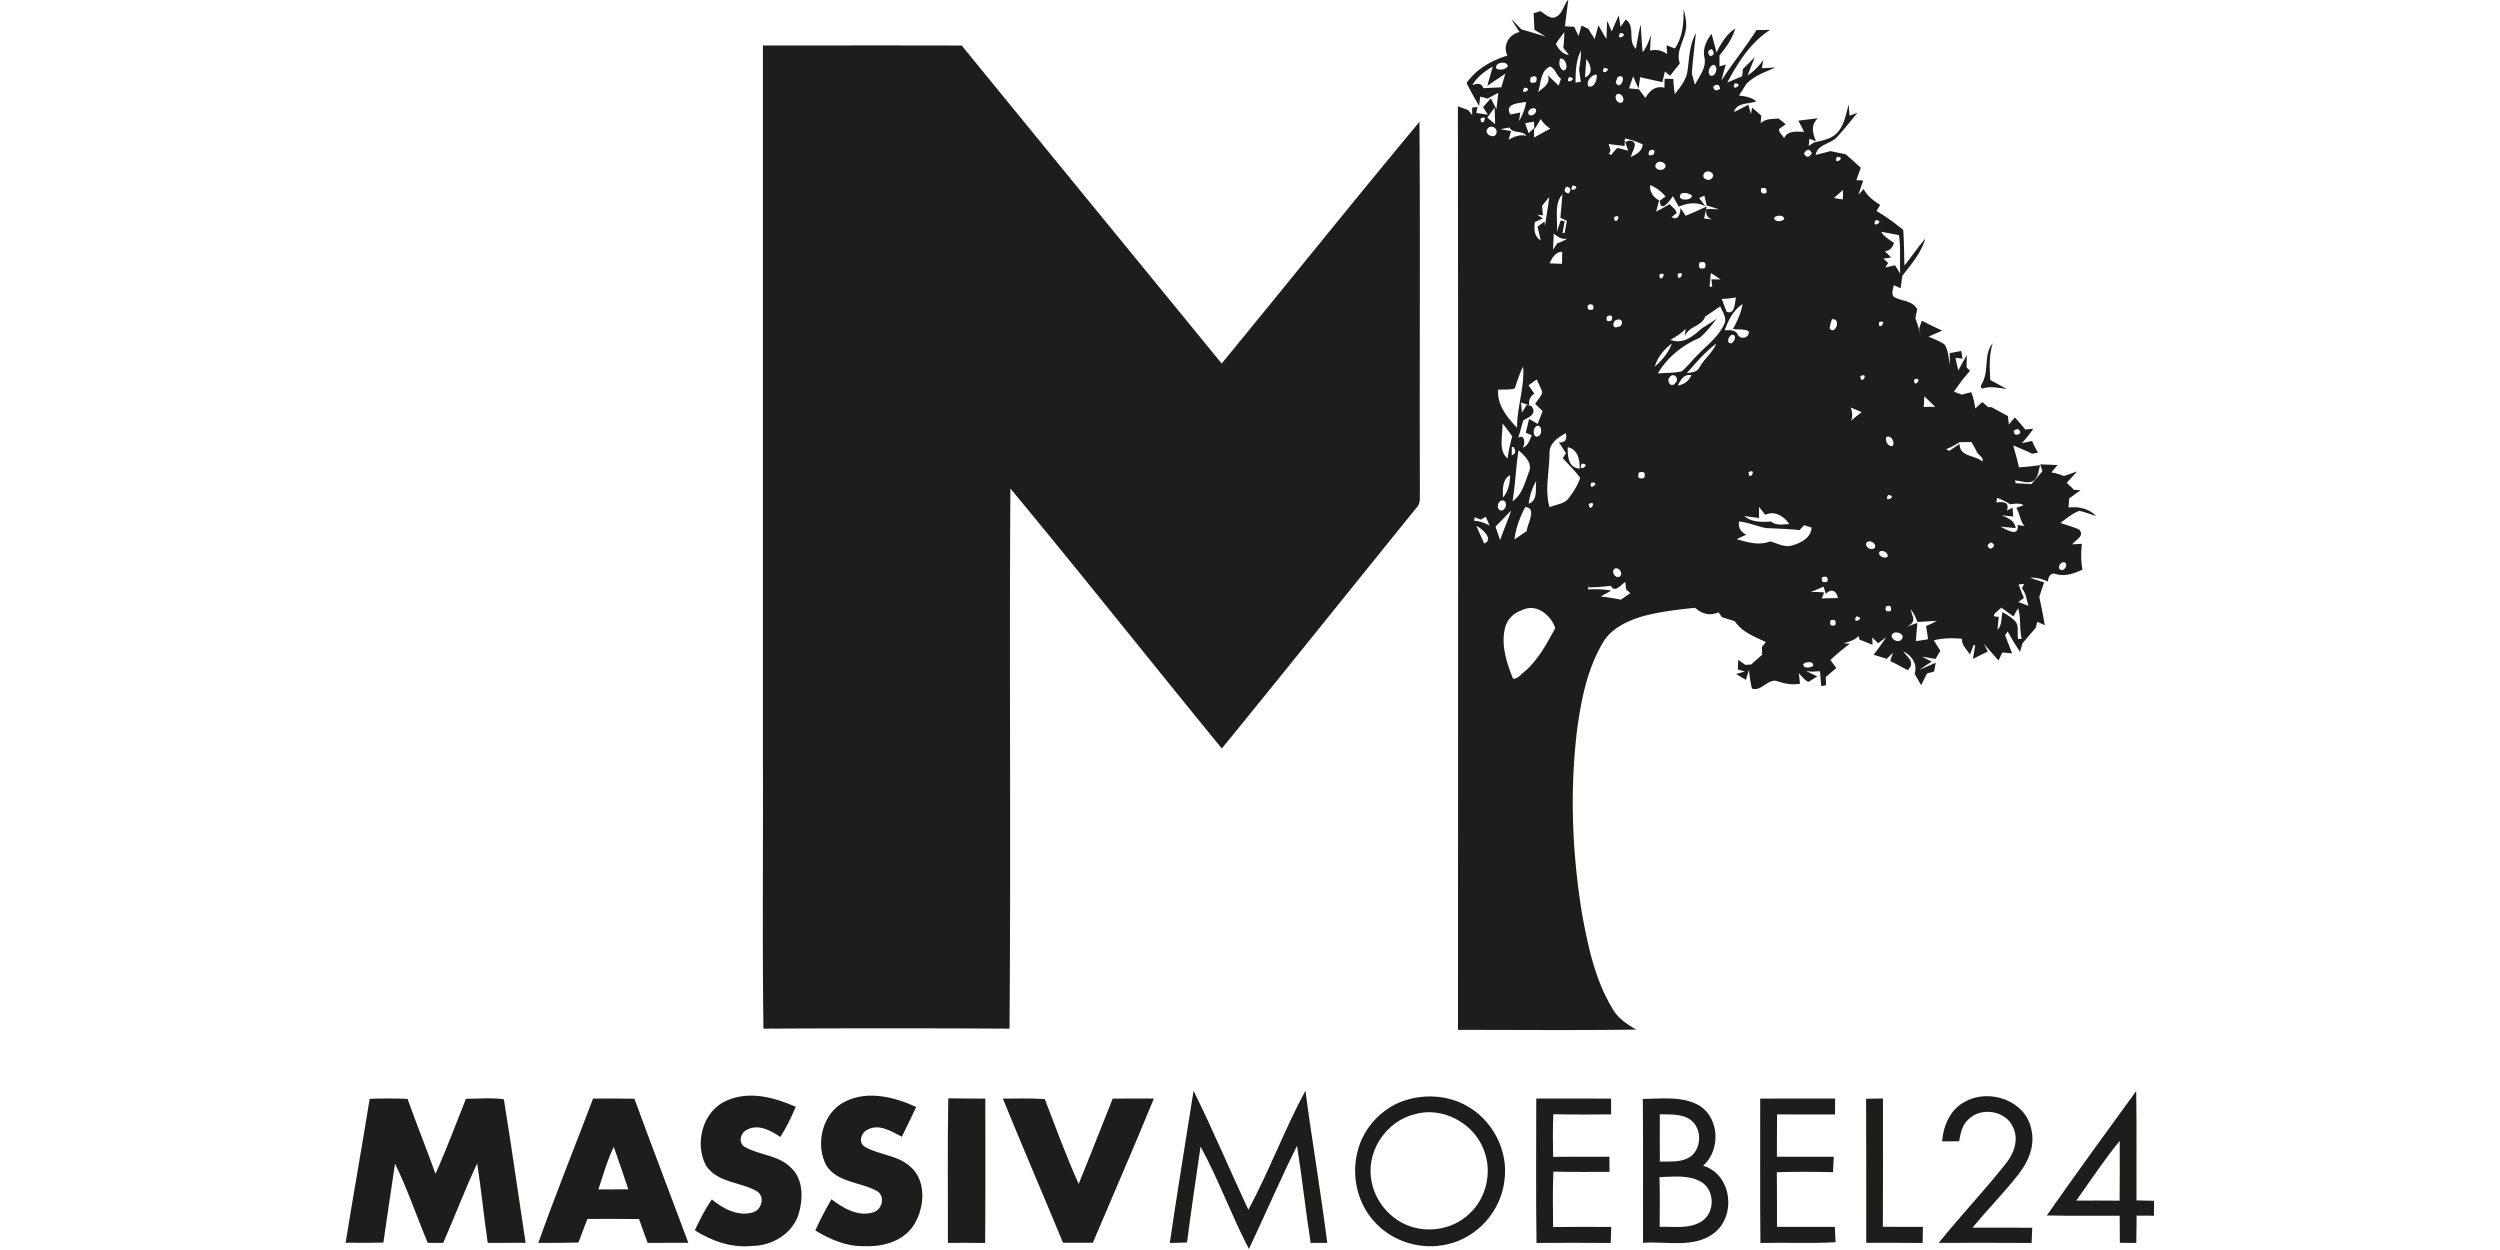
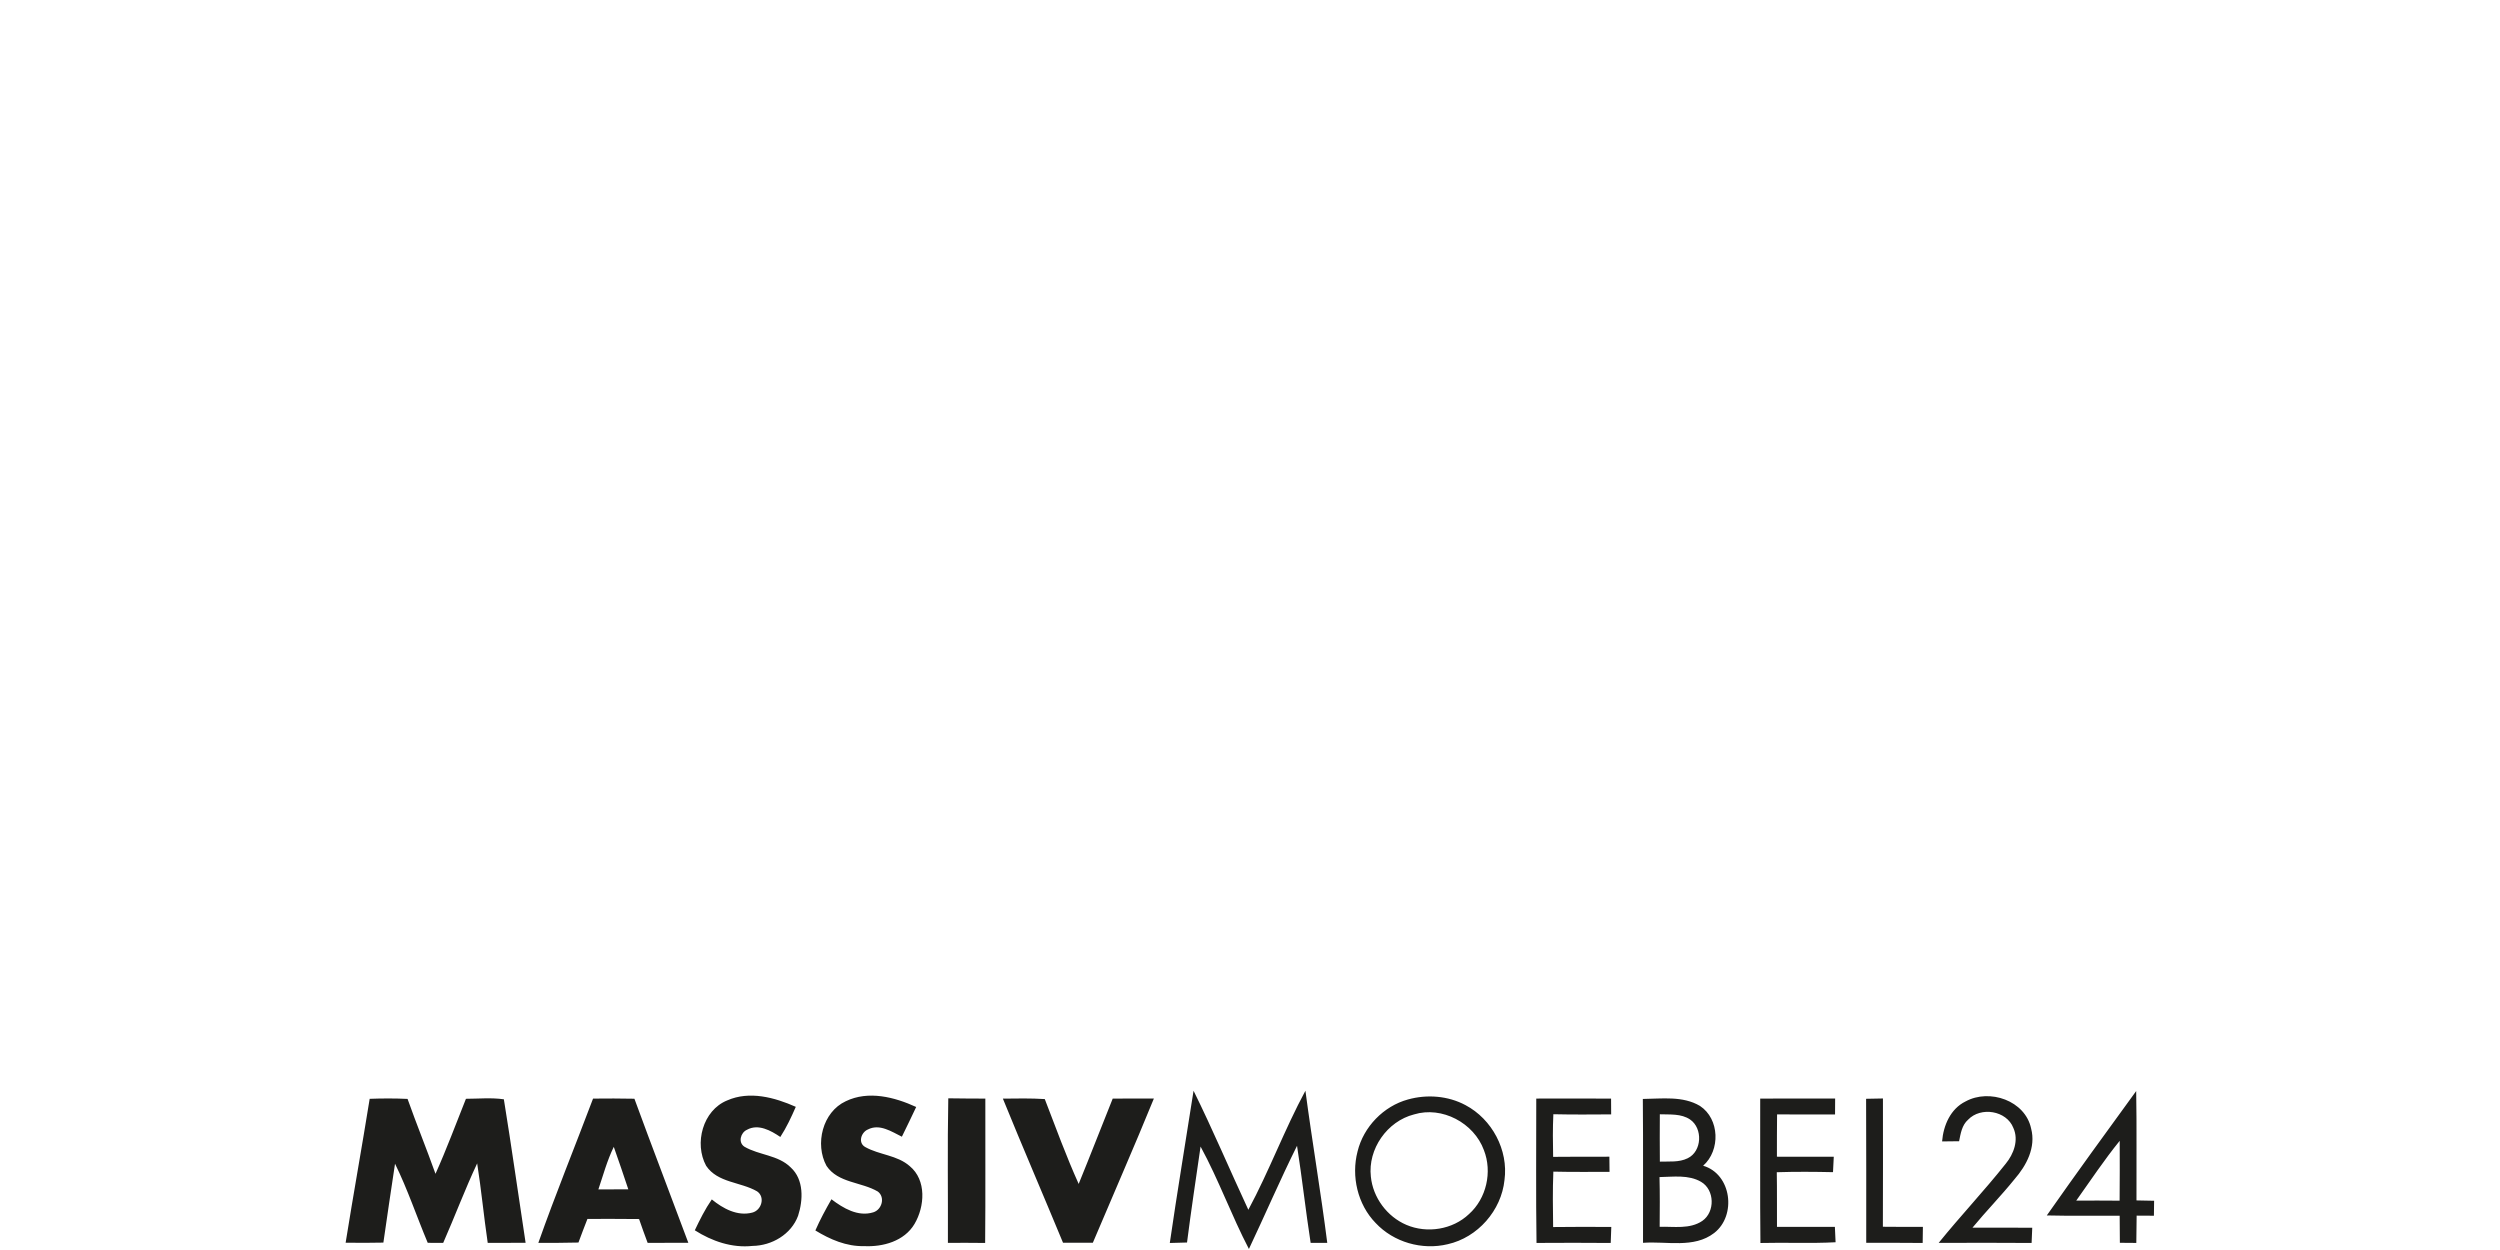
<svg xmlns="http://www.w3.org/2000/svg" viewBox="-108 0 784 392">
  <g fill="#1d1d1b">
-     <path d="M383.68 0h.14c-.36 2.75-.75 5.5-1.03 8.26.72.03 2.16.1 2.88.14.45.97.91 1.93 1.37 2.89.31-1.09.62-2.18.93-3.28.53.26 1.59.78 2.12 1.03.66 1.07 1.32 2.14 2 3.21.39-1.43.79-2.87 1.18-4.3.82 1.44 1.65 2.88 2.51 4.31.06-1.92.14-3.84.23-5.75.48 1.11.96 2.23 1.42 3.35.7-1.68 1.44-3.36 2.22-5.01l.56 3.61c.4-.59 1.21-1.76 1.61-2.35 3.21 2.24.48 6.71 3.21 9.22.45-2.57.87-5.15 1.47-7.7.25 2.91.33 5.84.66 8.74 1.23-1.6 1.95-3.49 2.57-5.4-.11 1.64-.19 3.28-.27 4.92 1.92-.53 3.72-.03 5.36 1.04-.05-.69-.14-2.05-.18-2.73.86.34 1.73.68 2.6 1.01 2.51-3.7 2.79-8.12 2.74-12.44.56 2.36 1.18 4.83.54 7.24-.68 3.28-2.99 6.43-1.72 9.87-1.02 1.3-2.03 2.6-3.08 3.87-.55-.44-1.09-.89-1.6-1.35-.27 1.12-.54 2.25-.8 3.37-2.33-.53-4.65-1.03-6.97-1.55-.12.88-.37 2.64-.49 3.53-.6-1.26-1.17-2.54-1.68-3.82-.45 1.26-.89 2.52-1.31 3.79.77.07 2.3.2 3.07.27.68.91 1.38 1.82 2.07 2.73 1.22-2.25 3.26-3.98 5.95-3.19.02-.71.05-2.13.06-2.84.69.02 2.06.05 2.74.07.06 1.58.21 3.16.46 4.72 1.75-2.22 3.72-4.56 4.02-7.5.51-3.92.62-8.01 2.58-11.57-.4 4.23-.99 8.44-1.25 12.68.31 1.15.63 2.32.98 3.47 1.35-2.69 3.64-5.29 2.97-8.52-.61-2.78.57-5.27 2.23-7.41.55 1.93 1.04 3.88 1.54 5.82 1.45-2.86 3.12-5.71 5.88-7.5-.89 3.2-2.88 5.9-4.94 8.45v3.43c.5-.15 1.49-.44 1.98-.59-.51 1.66-.97 3.33-1.35 5.01 3.45-5.42 7.55-10.39 10.97-15.82 1.42-.02 2.84-.04 4.28-.05-6.16 3.9-10.08 10.23-13.45 16.52 1.56-.66 3.12-1.33 4.69-1.99.06-.57.17-1.7.23-2.26 1.26-1.24 2.5-2.49 3.75-3.75-.76 1.91-1.55 3.8-2.26 5.72 1.98-1.21 3.52-2.97 4.92-4.8-.12.64-.35 1.94-.47 2.58 1.08-.06 3.22-.17 4.29-.23-3.24 1.4-6.66 2.58-9.19 5.17-.73 1.23-1.49 2.44-2.28 3.63 1.93.21 3.89.52 5.44 1.8-2.33.95-6.14.29-6.99 3.34 1.52-.69 3.01-1.47 4.49-2.26.27.98.55 1.97.83 2.95.09-.51.26-1.54.35-2.05.72.63 2.16 1.88 2.87 2.51-.06.8-.11 1.61-.17 2.41 1.47-1.53 3.65-1.29 5.58-1.52.74.61 1.5 1.21 2.26 1.81l-2 1.44c-.4 1.07 1.11 1.98 1.48 2.97 1.19-2.63 4-1.97 6.31-2.06-.61-1.16-1.22-2.31-1.82-3.47 2.04-.27 4.08-.51 6.13-.74-2.33 2-1.66 4.69-.6 7.2-.51-.2-1.54-.61-2.06-.81-.05.57-.16 1.72-.21 2.29l1.6-1.08c2.63-.68 5.67-1.06 7.51-3.29 2.11-2.41 2.56-5.68 3.41-8.66.06.89.2 2.65.27 3.54.61-.23 1.84-.67 2.46-.89-2.17 2.54-4.16 5.23-6.47 7.65-2.01 2.17-6.01 2.15-6.63 5.52 1.55-.37 3.12-.76 4.68-1.18 1.57.34 3.15.66 4.74.97 1.6 1.39 3.19 2.81 4.75 4.26-.48 1.29-.94 2.59-1.4 3.88.53.03 1.6.08 2.13.1-.49 1.5-.99 2.99-1.47 4.49l1.64-1.84c1.08 2.25 3.13 3.7 5.17 5.02-.29.48-.86 1.43-1.15 1.9 2.96 1.74 5.73 3.76 8.39 5.92.26 3.71.26 7.44.37 11.16 2.25-2.75 4.22-5.72 6.55-8.4-1.33 4.44-4.37 8.03-7.19 11.61-.19 1.31-.38 2.62-.56 3.94-.54-.25-1.61-.74-2.15-.99-.11 1.2-.89 2.56-.02 3.64 2.37 1.49 5.95 1.09 7.37 3.96-.18.94-.37 1.87-.57 2.8.74 1.86 1.25 3.81 1.7 5.78-.13-.64-.38-1.91-.51-2.55.21-.61.62-1.85.83-2.47 2.11 1.09 4.24 2.14 6.41 3.11-1.45.62-2.88 1.25-4.31 1.88 1.68.72 3.42 1.39 4.97 2.41 1.3 1.8 1.21 4.2 1.76 6.29-.02-.87-.08-2.62-.11-3.5 1.21-.23 2.42-.47 3.63-.7.11.6.33 1.81.43 2.42l-2.24-.28c.3 1.33.59 2.66.89 4 .87-1.62 1.75-3.22 2.69-4.8-.03.95-.07 2.87-.09 3.82.27.27.81.82 1.07 1.1-.87.98-1.71 1.98-2.54 3-.84 1.17-1.67 2.34-2.51 3.5.63.24 1.88.7 2.51.93.97-.26 1.94-.52 2.93-.77.68 1.63 1.03 3.36 1.29 5.11.73-.68 1.45-1.38 2.25-2 .44.39 1.31 1.18 1.75 1.58.27 0 .8 0 1.06.01.69.38 1.39.76 2.1 1.14 1.01.56 2.03 1.1 3.06 1.65.07.66.22 1.96.29 2.62.64-.73 1.27-1.46 1.92-2.18 1.1 1.25 2.19 2.52 3.27 3.8l2.49-.28a39.558 39.558 0 0 1-3.59 4.56c.8-.18 2.41-.53 3.21-.71.51 1.28 1.13 2.5 1.87 3.67-.46.08-1.37.25-1.82.33-1.97-.92-3.98-1.75-5.96-2.61.6 2.29 1.28 4.56 1.8 6.88 2.22-.11 4.41-.38 6.62-.67-.42 1.36-.45 2.91-1.32 4.08-1.45 2.32-4.4.79-6.57.72.06.22.17.65.23.87 1.64.07 3.28.16 4.93.27 1.15-1.34 2.3-2.69 3.44-4.04-.17-.54-.52-1.61-.69-2.15 1.82.06 3.64.13 5.46.22-.67.77-1.31 1.55-1.98 2.31 1.37.18 2.68.59 3.96 1.13 1.37-.47 2.74-.96 4.12-1.43-1.07 1.18-2.15 2.36-3.23 3.54.77.74 1.53 1.48 2.3 2.24.51.02 1.54.05 2.05.06-1.19.89-2.39 1.75-3.59 2.6-.05.72-.14 2.15-.19 2.87 3.18-.37 6.32.28 8.61 2.65-1.75-.53-3.44-1.23-5.22-1.62-2.25.79-4.05 2.45-5.97 3.8 1.97.66 4 1.2 5.9 2.07 1.86 1.95-1.08 3.24-2.18 4.65.76-.05 2.29-.14 3.05-.19-.3 2.7-.35 5.43.18 8.1-2.59 1.21-5.32 2.21-8.2 1.43-1.8-.65-2.53.81-2.64 2.32-1.78-.8-3.67-1.34-5.62-1.21 1.46.52 2.94 1 4.43 1.46-.52 1.52-1.03 3.04-1.53 4.56.65 2.94 1.23 5.9 1.72 8.87-.59-.26-1.76-.8-2.35-1.06-.12.47-.36 1.41-.48 1.89-1.41 1.6-2.75 3.26-4.15 4.86l-.76 2.65a70.335 70.335 0 0 1-3.87-6.38l-.83 1.19c.75 1.89 1.46 3.79 2.21 5.69-.76-.07-2.28-.22-3.04-.29-.42.83-.83 1.67-1.23 2.51-1.51-1.74-3.04-3.44-4.56-5.15.3.59.9 1.76 1.2 2.35-1.56.76-3.1 1.54-4.64 2.31.21-1.41.46-2.8.7-4.2l-.48-.2c-.39 1.01-.78 2.03-1.18 3.05-.89-1.57-2.67-2.93-2.47-4.93a26.57 26.57 0 0 0-8.85.42c.65 1.11 1.35 2.21 2.05 3.31-.51.85-1.01 1.7-1.5 2.56-1.42-.26-2.84-.49-4.26-.7.76.39 2.28 1.15 3.03 1.53-1.29.85-2.56 1.69-3.83 2.57 1.71-.71 3.4-1.47 5.11-2.2-.13.68-.38 2.06-.51 2.74l-2.24.64c-.61 1.22-1.22 2.44-1.82 3.66-.69-1.2-1.38-2.41-2.04-3.61.95-3.04-.92-5.64-3.52-6.99.87 1.49 3 2.66 2.25 4.65-.2.31-.6.93-.81 1.24-1.9-.88-3.68-1.99-5.58-2.86.28-.86.57-1.72.87-2.57-.67.62-1.33 1.24-1.98 1.87-1.37-.44-2.74-.87-4.11-1.29 1.38-1.77 2.71-3.58 3.92-5.47-.63.46-1.88 1.4-2.51 1.87-.46-.46-1.36-1.38-1.82-1.84.02.59.05 1.75.06 2.34-1.36-.57-2.72-1.12-4.08-1.65-.07-.28-.2-.86-.27-1.15-1.23 1.4-3.05 1.81-4.74 2.31.5.04 1.5.1 2 .13-2.12 1.61-4.18 3.28-6.09 5.13.61.83 1.22 1.67 1.84 2.51-1.11.94-2.22 1.88-3.32 2.82.03.65.09 1.94.11 2.59l-1.52.24c-.14-1.56-.26-3.11-.39-4.66-.85.05-1.69.09-2.53.14-.46-.05-1.36-.16-1.81-.21 1.15.59 2.29 1.11 3.47 1.7-.93.61-1.87 1.19-2.83 1.74-1.2-.68-2.04-1.8-2.95-2.77.13 1.09.25 2.19.38 3.3-2.42.51-4.79 0-7.09-.76-2.94-.99-4.99 3.31-7.96 2.31-.52-1.92-.75-3.9-.96-5.87l-.96 3.13c-1.03-.61-2.06-1.22-3.08-1.84.69-.19 2.07-.57 2.76-.77l-2.21-.64c.03-.76.08-2.27.11-3.02.75.52 1.51 1.05 2.27 1.58.45-.03 1.36-.1 1.81-.13 1.13-1.03 2.27-2.04 3.44-3.03-.03-.61-.08-1.82-.1-2.43.31-.39.95-1.18 1.27-1.57-3.53-1.68-7.48-3.12-9.73-6.51-1.35-.45-2.69-.88-4.03-1.29-.28-.38-.83-1.15-1.1-1.54-2.65 1.22-5.24.52-7.32-1.41-5.53.57-11.07 1.22-16.45 2.66-4.86 1.46-9.91 3.79-12.54 8.37-4.89 8.27-6.76 17.89-8.04 27.29-2.33 19.27-1.54 38.87 1.62 58 1.88 10.1 4.07 20.47 9.48 29.36 1.66 3 4.55 4.94 7.47 6.59-18.63.28-37.27.08-55.91.1.01-96.55.09-193.1-.04-289.65 1.08.41 2.16.81 3.25 1.21.31.38.92 1.16 1.23 1.55v-2.36l1.7-.16c-.11.47-.32 1.4-.43 1.87 1.23.17 2.43.35 3.66.54-.38-.6-1.14-1.79-1.52-2.39.81-.91 1.63-1.82 2.46-2.74.43.85 1.3 2.54 1.74 3.38.21-1.71.4-3.42.59-5.13-1.13.61-2.26 1.21-3.39 1.82-.76-.22-1.52-.44-2.28-.65-.11 1-.23 1.99-.34 2.99-1.37-2.38-2.74-4.76-3.94-7.23 3.06-4.38 7.77-7.05 12.79-8.59-1.5-3.23.46-6.63 3.82-7.39-.89-1.34-1.77-2.69-2.58-4.08 1.07 1.08 2.12 2.17 3.18 3.27 2.54.7 5.06 1.48 7.58 2.26-1.17-.73-2.35-1.44-3.52-2.15l-.24-5.19c.71-.22 1.42-.45 2.14-.67 1.22.77 2.34 1.98 3.88 2.08 2.82-.31 3.24-3.66 4.71-5.56m-1.1 10.09c-.92 1.21-1.89 2.38-2.64 3.7.84 1.68 2.09 3.19 4.09 3.46-.59-.75-1.18-1.49-1.77-2.22.18-1.64.27-3.29.32-4.94m17.49.28c-1.64 2.9 3.34.2 0 0m28.2 7.25c1.3-.24 1.49-.98.58-2.19-1.32.25-1.51.99-.58 2.19m-42.18 8.29c.41-.06 1.23-.18 1.65-.24-.2-1.32-.37-2.64-.54-3.96.39-1.93.57-3.9.62-5.87-1.63 3.11-1.73 6.64-1.73 10.07m-4.77-7.53c-.61 1.2-.34 3.15 1.01 3.74 1.86-.37.56-4.15-1.01-3.74m8.16.1c-.16 1.92-.32 3.85-.39 5.78 2.71-1.22 1.78-3.89.39-5.78m-28.22 3.02c1.07.66 2.85.32 3.6-.7-.18-1.93-4.34-1.23-3.6.7m68.03-1.2c-1.22.43-1.83 2.26-1.08 3.31 1.8.96 2.97-2.93 1.08-3.31m-75.57 6.39c1.44-.55 2.86-.79 3.47.97 1.87-.09 3.75-.19 5.63-.28.42-1.43.84-2.85 1.27-4.28-1.89 1.29-3.81 2.52-5.67 3.84.56-2.02 1.17-4.03 1.7-6.05-2.52 1.47-4.9 3.24-6.4 5.8m20.6 2.24c1.61-1.46 4.08-2.64 3.07-5.36 1.12 1.09 2.27 2.19 3.38 3.29.25-.71.51-1.42.77-2.13-1.44-1.04-1.76-3.17-3.41-3.87-3.14 1.34-2.81 5.32-3.81 8.07m20.69-7.62c-1.47 2.99 3.34.04 0 0m-4.93 5.75c1.83.73 2.93-2.27 2.6-3.68-1.52-.04-3.38 2.17-2.6 3.68m-17.99-2.87c-.59 1.64-.06 2.15 1.59 1.54.58-1.63.05-2.14-1.59-1.54m11.97-.02c-1.65 2.89 3.34.26 0 0m15.22.03-.6 1.64c1.56 3.21 3.86-3.38.6-1.64m30.97 1.02c.52.58.52.58 0 0m5.81.89c-1.64 2.95 3.32.21 0 0m-66.08 1.39c-1.53 2.97 3.35.14 0 0m59.31-.43c.17 1.35.88 1.61 2.12.77-.18-1.34-.89-1.6-2.12-.77m-30.24 2.5c-1.11 1.03.37 3.35 1.74 2.47.97-1-.46-3.18-1.74-2.47m-33.37 6.34c.77-.16 2.31-.48 3.08-.63l-.4 2.71c1.08-1.87 1.95-3.87 2.22-6.04-2.18.39-6.99.54-4.9 3.96m33.58-2.69c.52.56.52.56 0 0m-40.84 3.66c.82.69 1.64 1.37 2.47 2.06-.06-1.73-.12-3.47-.16-5.21-.77 1.05-1.55 2.1-2.31 3.15m13.04-.95c.99.87 2.83-.66 2.11-1.78-1-.79-2.9.63-2.11 1.78m-15.17 1.28c.33 3.36 2.85-1.69 0 0m16.88 3.46c-.03-.63-.08-1.89-.11-2.52l-2.76.48c.36 1.04.71 2.09 1.07 3.13.43-.38 1.27-1.16 1.69-1.55.01.74.02 2.2.02 2.93 1.68-.96 3.38-1.89 5.1-2.79-1.21-.8-2.28-1.77-2.98-3.04-.67 1.12-1.36 2.24-2.03 3.36m-10.86-2.3c.53.59.53.59 0 0m1.97-.14c.59.53.59.53 0 0m-5.72 2.07c-1.51 1.68 2.18 3.62 2.72 1.45.51-1.57-1.71-2.79-2.72-1.45m4 .24c.82.14 2.48.41 3.31.55-.19.69-.58 2.06-.77 2.75 1.73-.99 3.56-1.79 5.61-1.22-1.3-1.93-4.25-.53-5.33-2.65-.95.18-1.89.37-2.82.57m38.99 2.89c-.02.59-.05 1.76-.07 2.35-1.67-.2-3.33-.39-4.99-.63.19 1 1.11 2.22-.05 3.06.22.09.67.28.89.37.54-.81 1.18-1.54 1.91-2.19 1.13.24 2.24.58 3.37.89-.24-.71-.72-2.11-.96-2.81l1.45-.39c3.15.38.66 3.32.35 5.14 1.73-.82 3.57-1.79 3.69-3.96-1.8-.81-3.65-1.48-5.59-1.83m-34.24 3.81c.46.6.46.6 0 0m41.97 0c-.63 1.38-.2 1.79 1.28 1.23.61-1.41.19-1.82-1.28-1.23m48.45.89c.77 1.42 1.6 1.37 2.49-.14-.79-1.4-1.61-1.35-2.49.14m-1.48.1c.55.51.55.51 0 0m11.84.95c-1.51 2.99 3.32.11 0 0m-52.8 1.26c.61.55.61.55 0 0m42.88-.14c.61.45.61.45 0 0m2.11-.08c.48.58.48.58 0 0m-51.04 1.06c.57.53.57.53 0 0m2.19-.01C410.18 52.86 413 54 414 52.78c1.27-1.5-1.65-2.84-2.57-1.51m53.67.2c.58.54.58.54 0 0m-38.69 2.94c-1.13 1.55 1.67 2.78 2.54 1.38 1.18-1.61-1.67-2.84-2.54-1.38m-43.22 4.12c-.85 1.2-.59 1.91.79 2.12.82-1.19.56-1.9-.79-2.12m1.97-.34c-1.63 2.93 3.3.28 0 0m24.34-.16c-.19 2.19.92 3.8 2.81 4.81-.32 1.17-.63 2.34-.94 3.52 1.45-.76 2.85-1.55 4.29-2.34.66.94 1.98 1.61 2.13 2.84-.39.3-1.17.91-1.56 1.22 2.01 1.34 2.77-1.15 2.78-2.88.4.61 1.2 1.84 1.6 2.46 2.24-.9 4.43-1.9 6.62-2.91-.21.95-.62 2.83-.82 3.77.85.1 1.7.19 2.56.29-1.6-.53-2.19-1.67-1.83-3.26.97.02 2.92.04 3.89.06-1.26-.41-2.54-.8-3.8-1.15-.26-1.04-.5-2.08-.73-3.12-.41.19-1.24.57-1.66.76.67.86 1.33 1.72 1.98 2.61-2.75-1.5-5.63-1.02-8.36.1-.61-1.1-1.25-2.18-1.85-3.29-.88 1.38-3.9 5.51-4.09 1.41.45-.33 1.35-.98 1.79-1.31-1.28-1.59-2.96-2.77-4.81-3.59m34.84 1.02c-.36 1.37.16 1.88 1.56 1.52.35-1.38-.17-1.89-1.56-1.52m-25.21 1.74c-1.57 2.29 3.36 2.32 3.48.56-.91-.74-2.4-1.12-3.48-.56m47.97 1.32 2.8.44c.03-.75.08-2.25.1-2.99-.97.85-1.93 1.7-2.9 2.55m-113.82-.8c.6.46.6.46 0 0m22.31 3.22c.07.75.21 2.26.27 3.01l-1.76-.22c.42.3 1.28.9 1.71 1.21-.62.27-1.85.82-2.46 1.1-.32 2.15-.27 4.47 1.8 5.76-.3-1.45-.64-2.88-.99-4.3.73-.55 1.46-1.08 2.21-1.61l.15 1.46c.39-3.04.97-6.06 1.31-9.11-.76.89-1.5 1.79-2.24 2.7m4.62 8.25c.31-.91.92-2.73 1.22-3.64l1.25.23-.68 3.76.7-.13c.21-1.25.44-2.5.68-3.75-.68-.31-1.36-.63-2.04-.94.21-2.45.45-4.91.62-7.37-2.77 3.23-1.29 7.95-1.75 11.84m75.98-6.46c.57.51.57.51 0 0m-58.02 1.79c.2 3.33 2.94-1.58 0 0m50.25.15c-.1 1.44 2.39 1.33 3.08.46.06-1.41-2.41-1.31-3.08-.46m31.77.77c-1.51 3.04 3.31.08 0 0m-121.95 1.18c.56.52.56.52 0 0m70.98.02c.47.59.47.59 0 0m53.12-.09c.6.56.6.56 0 0m-7.12 2.06c.56.51.56.51 0 0m-95.96 1.05c-.06 1.7-.16 3.39-.22 5.09.33-.51.97-1.54 1.3-2.05 1.1-.39 2.22-.8 3.18-1.51-1.69.45-3.04-.53-4.26-1.53m102.7-.55c.9 1.61 2.63 2.41 4.01 3.53-.5 1.38-1.33 2.5-2.9 2.5.66.67 1.33 1.34 2 2.02-.61.09-1.83.27-2.44.37.38.33 1.14 1 1.52 1.34-.23.37-.7 1.1-.93 1.46.77-.18 2.31-.55 3.09-.73.4.65 1.19 1.96 1.59 2.62-.17-4.03.19-8.09-.36-12.09-1.87-.33-3.72-.71-5.58-1.02m-103.99 9.88c1.28.06 2.57.11 3.86.15.05-1.26.08-2.52.07-3.79-2.12.06-3.15 1.95-3.93 3.64m47.01-.25c-.48 1.65.09 2.22 1.7 1.72.47-1.62-.1-2.2-1.7-1.72m-13.7 1.96c.58.52.58.52 0 0m1.1 1.83c.09 3.35 2.97-1.49 0 0m5.73-.2c.03 3.38 3.01-1.4 0 0m10.42-.28c-.14 1.42-.27 2.85-.41 4.28l.87-.02c-.07-.57-.22-1.72-.29-2.3l2.82.04c-.95-.74-1.96-1.39-2.99-2m1.72 4.67c.6.47.6.47 0 0m19.1-.05c.5.59.5.59 0 0m-17.39 3.47c.46 1.36.96 2.7 1.51 4.02 2.64 1.09 2.55-2.85 2.92-4.47-1.47.27-2.95.42-4.43.45m8.31-.48c.6.53.6.53 0 0m19.96.04c.56.57.56.57 0 0m24.06.94c.52.55.52.55 0 0m-94.3 1.39c-.33 1.39.21 1.85 1.62 1.38.3-1.39-.24-1.85-1.62-1.38m42.89 7.94c1.49.01 3.31-.28 4.09 1.39.91 1.7 3.79 1.04 3.4-1.08-1.51-.79-3.3-.46-4.91-.68 1.32-2.47 2.56-5.02 2.99-7.83-2.9 1.93-4.44 5.03-5.57 8.2m-6.16-4.25c-1.09 3.14-5.21 2.91-6.35 6.18l.24-2.36c-1.37 1.43-3.06 2.46-4.76 3.44 3.96 1.54 7.13-1.14 9.88-3.64 1.59-.92 3.1-1.97 4.64-2.97-1.66 2.11-3.32 4.27-5.37 6-5.36 2.28-10.13 6.06-13.08 11.14 2.5-.2 5.05-.1 7.5-.65 1.45-1.24 2.67-2.72 3.97-4.11 3.29-3.71 7.77-6.56 9.62-11.38.21-1.79-.84-3.34-1.53-4.88-1.6 1.07-3.18 2.15-4.76 3.23m23.51-1.01c.61.49.61.49 0 0m-54.23.87c-.45 1.44.02 1.88 1.42 1.32.44-1.42-.03-1.86-1.42-1.32m81.32.05c.47.63.47.63 0 0m-78.12 1.03c-1.6.19-1.79 3.17.19 2.23 1.76-.06 1.67-2.82-.19-2.23m67.37-.15c-.45.88-.63 1.93-.81 2.9 1.76 2.34 3.79-3.24.81-2.9m14.68.95c-.27 3.34 3.11-1.18 0 0m-45.96 3.9c-1.11.19-2.07 2.52-.55 2.73 1.13-.15 2.08-2.54.55-2.73m-24.35 10.02c2.29-1.99 4.3-4.35 5.36-7.24-2.49 1.82-4.46 4.26-5.36 7.24m9.99 2.07c1.51-.28 3.42-.29 4.1-1.97 1.5-2.62 4.05-4.49 5.19-7.32-3.53 2.61-6.34 6.06-9.29 9.29m72.33-6.83c.41.63.41.63 0 0m-3.01 4.06c.51.59.51.59 0 0m-120.59.66c-1.11 2.19-1.84 4.54-2.61 6.86-1.69.51-3.48.33-5.21.39-.43 4.72 2.83 8.75 5.91 11.97-.02-6.49 2.41-12.72 1.91-19.22m134.62 2.29c.43.65.43.65 0 0m-88.65 1.08c-1.23 1.14.53 3.57 1.69 1.88 1.56-1.29-.38-3.7-1.69-1.88m2.51 2.6c1.97-.27 3.45-1.43 4.3-3.23-2.4-.5-3.36 1.51-4.3 3.23m57.3-2.96c.03 3.35 3.02-1.42 0 0m-104.08 2.89c.6.87 1.21 1.74 1.83 2.62-1.3.8-1.82 2.08-1.62 3.65-.64-.23-1.93-.68-2.57-.91.07.8.21 2.38.29 3.18.37-.6 1.11-1.79 1.49-2.39l1.41.31c2.11 2.54-.92 3.61-2.49 4.54-.53 1.82-.99 3.66-1.58 5.47 2.08-1.39 2.26 1.96 1.4 3.09 1.78-.55 2.1-2.46 2.87-3.9-.47-.2-1.43-.59-1.9-.78l1.04-4.33c.89.51 1.78 1.03 2.68 1.56.53-1.33 1.04-2.67 1.56-4.01-.59-.57-1.76-1.7-2.34-2.27.69-1.24 1.93-2.24 2.22-3.67-.45-1.38-1.13-2.68-1.72-4.01-.86.62-1.71 1.24-2.57 1.85m120.89-1.74c.06 3.3 3.05-1.46 0 0m3.23 5.19-.18 3.34c1.19-.03 2.38-.05 3.57-.06-1.14-1.09-2.27-2.19-3.39-3.28m-23.05 3.51c.42 1.38.67 2.79.05 4.16 1.09-.93 2.2-1.83 3.34-2.71-1.13-.48-2.27-.96-3.39-1.45m17.76.48c.6.51.6.51 0 0m-127.06 4.48c.31 3.61-1.48 8.32 1.64 11.04.35-2.34.79-4.68 1.48-6.95-.97-1.41-2.02-2.78-3.12-4.09m96.12.54c.56.53.56.53 0 0m-85.68.57c-1.09.82-.63 4.1 1.09 2.78 1.25-.8.62-4.24-1.09-2.78m147.74.37c.55.58.55.58 0 0m2.18.87c.14 1.35.83 1.6 2.07.74-.15-1.36-.84-1.61-2.07-.74m-145.56 6.87c.02 5.67-1.59 11.58.02 17.11 2.07-.93 4.79-1.01 6.16-3.06 1.39-1.89 2.7-3.9 3.42-6.16-1.58-2.27-3.64-4.13-5.44-6.21l1.01-1.49c-.74-1.15-1.48-2.3-2.2-3.45 1.87.18 2.59-.78 2.16-2.88-2.37 1.34-5.14 3.05-5.13 6.14m105.68-4.93c-.64 1.1.61 3.26 1.93 2.77.8-1.12-.52-3.52-1.93-2.77m22.89 1.64c-1.34.86-2.73 1.62-4.2 2.19.33.17.68.34 1.04.51 1.04-.74 2.1-1.45 3.18-2.15.07 4.11 4.76 3.39 7.15 5.49.51-1.27-1.15-1.95-1.67-2.89a35.12 35.12 0 0 0-1.79-3.24c-1.25.04-2.47.07-3.71.09m-140.39 1.52c-.01.64-.03 1.92-.03 2.57 1.2-.4 1.4-1.26.59-2.59l-.56.02m17.53.02c-.04 2.81.1 6.48 3.76 6.74 0-2.86-.53-5.97-3.76-6.74m61.64 1.01c.45.62.45.62 0 0m68.96.04c.56.56.56.56 0 0m-146.02-.07c-.86 5.3-.98 10.7-1.9 16 3.1-2.09 3.9-6.01 5.2-9.29 1.11-2.81-1.47-5.03-3.3-6.71m125.99 2.07c.57.53.57.53 0 0m-44.98.97c.55.53.55.53 0 0m-61.16 1.16c-1.54 3.07 3.26.14 0 0m17.89 2.78c-.55 1.61 0 2.17 1.65 1.69.53-1.6-.02-2.16-1.65-1.69m34.38-.08c.2 3.35 2.9-1.62 0 0m-77.03 7.95c1.69-1.97 2.25-4.5 2.21-7.05-2.51 1.49-2.19 4.51-2.21 7.05m8.08 1.9c2.97-.98 2.05-4.74 2.38-7.15-1.28 2.19-2.06 4.63-2.38 7.15m19.67-6.62c-1.19 3.11 3.34-.29 0 0m46.17-.11c.52.55.52.55 0 0m46.89 4.01c-1.69 2.86 3.33.28 0 0m34.17.9c-.06.36-.19 1.07-.26 1.43 2.09-.19 4.26-.31 3.34 2.6l1.76-.97c.06.69.16 2.08.22 2.77-1.21-.1-2.4-.22-3.59-.35 1.88.83 4.02 1.63 4.34 4-1.2-.11-3.59-.34-4.78-.46 1.74.81 5.9 3.56 5.41-.49.54.07 1.62.22 2.17.3-1.47-1.61-1.45-3.9-2.59-5.69.58-.21 1.73-.63 2.3-.84-1.34-.78-2.82-.42-4.24-.29-1.27-.85-2.66-1.48-4.08-2.01m-155.45 3.99c1.54-.15 2.16-3.07.31-3.2-1.57.1-2.08 3.03-.31 3.2m27.39-2.04c.28 3.34 2.88-1.65 0 0m-19.93.96c-1.66 3.17-2.95 6.56-3.36 10.12 1.28-.86 2.54-1.75 3.84-2.61.18-2.21 3.32-7.39-.48-7.51m73.32-.09c0 .87 0 2.62.01 3.5-1.16-.15-3.46-.46-4.62-.61 2.39 2.03 5.51 1.87 8.42 1.72 1.6 1.36 3.73.87 5.65.81-1.46-2.46-4.7-4.34-7.48-2.91-.67-.84-1.32-1.68-1.98-2.51m75.73.21c.35.68.35.68 0 0m-153.45.98c-1.64 1.66-3.27 3.35-4.91 5.01.48 1.41.96 2.82 1.45 4.23 1.07-3.11 2.4-6.13 3.46-9.24m-11.48 2.06-.12 1.13c1.73.08 3.34.67 4.85 1.51-.41-.93-.81-1.86-1.2-2.79-.4.23-1.19.69-1.59.92-.49-.2-1.46-.58-1.94-.77m82.94 1.33c-.3 1.94.54 3.34 2.3 4.16-1.02.43-2.02.9-2.99 1.43 3.38.95 7 2.05 10.44.67 2.25.59 4.51 1.99 6.9 1.26 2.73-.73 5.97-2.43 6.1-5.63-.59-.18-1.77-.52-2.35-.7l-1.45 1.53c-3.46-.37-6.92-.48-10.39-.63-2.89-.52-5.61-1.79-8.56-2.09m-82.37 1.39c.78 1.87 1.64 3.7 2.47 5.54 3.14-1.33-.67-4.67-2.47-5.54m185.29 3.33c.59.51.59.51 0 0m-62.91 1.88c-.8 1.34 1.51 2.72 2.53 1.71.78-1.35-1.52-2.72-2.53-1.71m38.97-.02c-1.31.76-1.32 1.43-.03 2.01 1.34-.76 1.35-1.43.03-2.01m23.85 1.12c.52.57.52.57 0 0m-58.82 1.87c-.5 1.28 1.63 2.23 2.56 1.51.44-1.25-1.65-2.36-2.56-1.51m57.75 3.23c-1.29-.04-2.17 2.43-.46 2.44 1.16-.03 2.02-2.4.46-2.44m-140.88 2.09c-1.03 1.02.46 3.25 1.78 2.35 1.13-1.04-.5-3.2-1.78-2.35m2.98-.1c.54.57.54.57 0 0m11.07 2.91c.49.57.49.57 0 0m51.13-.19c-.33 1.36.21 1.82 1.63 1.36.34-1.37-.2-1.82-1.63-1.36m42.77.26c.6.47.6.47 0 0m-116.11 1.87c-.01.42-.01 1.26-.02 1.68 2.41-.12 4.84-.1 7.22.39-.82.45-2.46 1.35-3.28 1.81 2.09.27 4.2.56 6.28 1.02.99-.68 1.98-1.36 2.98-2.05l-1.31-1.21c-.06-.57-.19-1.71-.25-2.28-1.46.81-3.11 3.57-4.56 1.17-2.31.31-4.64.46-6.96.52l-.1-1.05m134.96.13c.52 1.41 1.06 2.81 1.65 4.21-.43.33-1.29.98-1.72 1.3 1.05.39 2.09.78 3.15 1.17-.16-.59-.48-1.79-.64-2.38-.16-1.15-.75-2.17-1.38-3.11.16-.35.49-1.04.66-1.39l-1.72.2m-65.24 2.38c1.42-.05 2.83-.02 4.25.12-.18.47-.56 1.4-.75 1.87 1.67-.05 3.35-.08 5.03-.11-.28-2.24-2.09-3.18-3.75-1.29-.18-.58-.52-1.72-.7-2.3-1.35.61-2.71 1.17-4.08 1.71m58.48 1.61c.5.58.5.58 0 0m-34.81 2.84c-.44 1.39.04 1.88 1.44 1.49.43-1.39-.05-1.89-1.44-1.49m-114.22 1.26c-2.58.81-4.7 2.96-5.29 5.63-1.3 5.36.56 10.86 2.52 15.83 1.43.1 2.31-1.22 3.34-2 4.45-3.69 7.19-8.9 9.92-13.88-1.42-4.16-6.03-7.9-10.49-5.58m121.88-.35c.18.55.52 1.66.69 2.22.82 2.11-1.21 3.12-2.86 3.69 1.44-.53 2.86-1.08 4.3-1.61-.13 1.91-.3 3.81-.43 5.72 1.26-.16 2.52-.35 3.78-.59-.11-1.39-.4-2.76-.6-4.14 1.13-.47 2.28-.96 3.33-1.63-2.02.1-4.05.27-6.06.36-.46-1.47-1.17-2.84-2.15-4.02m27.71 2.4c-.18 1.34-.32 2.7-.41 4.06 1.48-1.46 1.11-3.71 1.56-5.55 1.21.77 2.51 1.46 3.55 2.48 1.88 1.39.92 4.04 1.33 6.01l1.14-.14c-.81-3.15-.15-6.52-1.15-9.55-.36.64-1.09 1.92-1.45 2.56-1.28-.92-2.55-1.85-3.81-2.78-.9 1.1-4.24 2.99-.76 2.91m-44.69-.12c-1.74 2.87 3.29.37 0 0m-8.08 1.23c-.4 1.43.09 1.93 1.46 1.51.38-1.42-.1-1.93-1.46-1.51m55.2.64c.59.52.59.52 0 0m-35.17 3.23c-2.46 1 1 3.97 2.3 2 1.05-1.38-1.19-2.36-2.3-2m-28.6 9.89c-.06 1.41 2.43 1.22 3.14.42.1-1.47-2.45-1.25-3.14-.42ZM131.25 14.26c20.78 0 41.57-.04 62.35.02 27.13 33.27 54.35 66.48 81.52 99.72 20.73-25.22 41.13-50.71 62.02-75.79.28 38.59-.01 77.19.14 115.78-.12 1.78.35 3.87-1.08 5.25-20.37 25.14-40.58 50.42-61.03 75.49-22.19-27.1-43.94-54.58-66.31-81.53-.37 56.46.19 112.94-.28 169.39-25.72-.15-51.45-.14-77.17 0-.37-28.53-.05-57.07-.16-85.6V14.26Z" />
-     <path d="M514.18 118.87c1.4-3.61.02-8.02 2.74-11.21-1.24 3.76-.95 7.63-.79 11.5 1.72.96 3.45 1.89 5.19 2.83-2.54-.32-5.11-1-7.63-.16-1.34-.39.41-2.09.49-2.96Zm-230.7 260.52c6.54-12.15 11.35-25.2 17.9-37.34 2.11 15.93 4.83 31.78 6.85 47.72-1.74-.01-3.48-.01-5.21 0-1.57-10.13-2.68-20.33-4.27-30.45-5.3 10.66-10 21.6-15.09 32.36-5.47-10.5-9.49-21.72-15.16-32.12-1.46 10.02-2.96 20.04-4.25 30.09l-5.4.15c2.31-15.94 4.98-31.83 7.45-47.74 6.07 12.28 11.4 24.91 17.18 37.33Zm250.4 1.77c9.18-13.11 18.61-26.06 28.03-39.01.2 11.43.04 22.86.09 34.3 1.84.03 3.68.07 5.53.11-.03 1.56-.05 3.12-.06 4.69l-5.42-.03c-.04 2.85-.06 5.71-.1 8.56-1.73-.02-3.45-.03-5.16-.04-.04-2.83-.05-5.66-.06-8.49-7.62-.04-15.24.1-22.85-.09m9.23-4.65c4.53-.02 9.07-.03 13.6.02.06-6.26.05-12.52.03-18.77-4.87 6-9.15 12.46-13.63 18.75Zm-423.06-31.42c6.97-3.08 14.87-.94 21.51 2.01-1.41 3.25-2.92 6.47-4.85 9.45-2.96-2-6.91-4.22-10.45-2.26-2.02.9-2.86 3.97-.82 5.31 4.59 2.69 10.6 2.58 14.53 6.51 4.17 3.81 3.91 10.2 2.31 15.15-2.14 5.83-8.24 9.39-14.3 9.46-6.43.7-12.72-1.48-18.09-4.9 1.58-3.33 3.23-6.64 5.33-9.68 3.5 2.86 8.03 5.36 12.7 4.13 2.89-.74 4.13-4.87 1.5-6.66-5.14-2.99-12.38-2.64-15.98-8.02-3.8-6.99-1.07-17.39 6.61-20.5Zm37.2.25c7.06-3.42 15.3-1.3 22.07 1.81-1.44 3.13-3 6.21-4.49 9.32-3.22-1.59-7.01-4.16-10.65-2.27-2.15.9-3.2 4.22-.82 5.52 4.42 2.48 10 2.51 13.94 5.98 5.31 4.38 4.71 12.68 1.49 18.13-3.21 5.42-9.91 7.26-15.85 6.95-5.49.14-10.64-2.1-15.24-4.91 1.47-3.37 3.22-6.59 5.04-9.78 3.68 2.8 8.35 5.58 13.13 4.09 2.69-.82 3.8-4.69 1.44-6.5-5.15-3.06-12.49-2.65-16.11-8.06-3.72-6.82-1.26-16.9 6.05-20.28Zm176.3-.55c5.95-1.66 12.55-1.16 18.03 1.78 8.33 4.4 13.5 14.1 12.23 23.48-.98 9.56-8.4 18.02-17.79 20.13-8.04 1.95-16.97-.6-22.63-6.66-5.65-5.81-7.69-14.64-5.66-22.43 1.88-7.72 8.15-14.2 15.82-16.3m1.89 4.69c-8.43 2.14-14.52 10.86-13.54 19.51.65 6.57 5.09 12.55 11.15 15.13 6.46 2.76 14.51 1.49 19.63-3.39 5.48-4.9 7.35-13.24 4.67-20.06-3.12-8.51-13.14-13.87-21.91-11.19Zm172.96-4.07c7.51-4.12 18.72-.27 20.56 8.51 1.55 5.89-1.44 11.56-5.21 15.88-4.21 5.22-8.91 10.02-13.18 15.19 6.25.03 12.49-.01 18.74.02-.07 1.59-.14 3.18-.2 4.78-9.72-.08-19.43-.05-29.15-.02 6.82-8.43 14.28-16.32 21.02-24.81 2.52-3.06 4.15-7.41 2.41-11.24-2.13-5.47-10.24-6.75-14.2-2.58-1.95 1.71-2.33 4.35-2.82 6.75-1.79.03-3.56.05-5.33.06.4-5.01 2.63-10.22 7.36-12.54ZM.39 389.71c2.41-15.05 5.12-30.06 7.54-45.12 3.96-.15 7.92-.16 11.88.03 2.79 7.87 5.95 15.61 8.76 23.49 3.47-7.72 6.41-15.67 9.55-23.53 3.96-.01 7.95-.41 11.89.16 2.43 14.97 4.53 30 6.82 45-3.96.01-7.92 0-11.88.03-1.22-8.3-2.01-16.66-3.31-24.94-3.84 8.18-7.01 16.66-10.65 24.93-1.62-.01-3.23-.01-4.85-.01-3.47-8.25-6.31-16.78-10.26-24.81-1.24 8.24-2.48 16.49-3.65 24.74-3.95.09-7.9.09-11.84.03Zm77.59-45.19c4.32-.04 8.65-.06 12.97.04 5.52 15.1 11.31 30.11 16.91 45.18-4.25.01-8.51 0-12.76.02-.93-2.48-1.83-4.97-2.69-7.47-5.4-.08-10.79-.03-16.19-.04-.96 2.46-1.91 4.93-2.82 7.41-4.19.12-8.38.1-12.58.1 5.37-15.21 11.47-30.15 17.16-45.24m1.67 28.47c3.13.01 6.26.01 9.39-.01-1.47-4.46-3-8.9-4.56-13.33-2.08 4.26-3.32 8.86-4.83 13.34Zm109.61 16.77c.06-15.11-.17-30.23.12-45.33 3.87.07 7.75.07 11.62.09-.04 15.09.08 30.18-.06 45.27-3.89-.05-7.78-.05-11.68-.03Zm17.24-45.23c4.38-.05 8.77-.14 13.14.14 3.43 8.91 6.71 17.9 10.63 26.61 3.63-8.88 7.09-17.84 10.67-26.75 4.3-.05 8.6-.05 12.91-.02-6.18 15.16-12.77 30.14-19.14 45.22-3.12.02-6.24.02-9.35-.01-6.24-15.09-12.71-30.07-18.86-45.19Zm167.27-.02c7.82-.02 15.64-.03 23.46.01l.03 4.95c-6.05.04-12.09.09-18.13-.05-.21 4.45-.16 8.91-.07 13.37 5.88-.08 11.76-.03 17.64-.05.02 1.58.03 3.17.05 4.76-5.87-.02-11.75.07-17.62-.08-.24 5.79-.15 11.58-.07 17.38 6.08-.09 12.16-.06 18.24-.03-.07 1.66-.12 3.34-.18 5.02-7.76-.07-15.51-.06-23.27-.01-.22-15.09-.06-30.18-.08-45.27Zm33.42.12c5.97-.06 12.55-1.01 17.92 2.19 6.17 4.06 6.46 13.93.99 18.75 8.94 2.62 10.54 15.62 3.46 21.1-6.37 4.91-14.9 2.51-22.31 3.08-.04-15.04.08-30.08-.06-45.12m5.33 4.81c-.03 4.95-.04 9.9.01 14.85 2.89-.11 6.01.28 8.7-1.05 4.53-2.15 4.83-9.4.77-12.17-2.78-1.88-6.31-1.51-9.48-1.63m-.1 19.69c.13 5.2.09 10.39.05 15.59 4.46-.12 9.46.82 13.38-1.85 4.04-2.8 3.9-9.75-.4-12.25-3.93-2.29-8.7-1.56-13.03-1.49ZM444 344.52c7.83-.04 15.67-.03 23.5-.01l-.03 4.99c-6.06 0-12.12.03-18.18-.03-.06 4.42-.04 8.84-.05 13.27 5.94.02 11.89-.01 17.83.02l-.24 4.83c-5.88-.13-11.76-.17-17.63.02.1 5.71.03 11.42.06 17.14h18.16c.06 1.6.14 3.21.22 4.82-7.85.42-15.72.03-23.57.23-.16-15.09-.02-30.19-.07-45.28Zm33.21.06c1.76-.04 3.51-.08 5.28-.1.01 13.41.04 26.82-.02 40.23 4.18.05 8.36.04 12.55.04-.03 1.68-.05 3.35-.07 5.04-5.9-.08-11.8-.03-17.7-.04-.03-15.06.05-30.12-.04-45.17Z" />
+     <path d="M514.18 118.87Zm-230.7 260.52c6.54-12.15 11.35-25.2 17.9-37.34 2.11 15.93 4.83 31.78 6.85 47.72-1.74-.01-3.48-.01-5.21 0-1.57-10.13-2.68-20.33-4.27-30.45-5.3 10.66-10 21.6-15.09 32.36-5.47-10.5-9.49-21.72-15.16-32.12-1.46 10.02-2.96 20.04-4.25 30.09l-5.4.15c2.31-15.94 4.98-31.83 7.45-47.74 6.07 12.28 11.4 24.91 17.18 37.33Zm250.4 1.77c9.18-13.11 18.61-26.06 28.03-39.01.2 11.43.04 22.86.09 34.3 1.84.03 3.68.07 5.53.11-.03 1.56-.05 3.12-.06 4.69l-5.42-.03c-.04 2.85-.06 5.71-.1 8.56-1.73-.02-3.45-.03-5.16-.04-.04-2.83-.05-5.66-.06-8.49-7.62-.04-15.24.1-22.85-.09m9.23-4.65c4.53-.02 9.07-.03 13.6.02.06-6.26.05-12.52.03-18.77-4.87 6-9.15 12.46-13.63 18.75Zm-423.06-31.42c6.97-3.08 14.87-.94 21.51 2.01-1.41 3.25-2.92 6.47-4.85 9.45-2.96-2-6.91-4.22-10.45-2.26-2.02.9-2.86 3.97-.82 5.31 4.59 2.69 10.6 2.58 14.53 6.51 4.17 3.81 3.91 10.2 2.31 15.15-2.14 5.83-8.24 9.39-14.3 9.46-6.43.7-12.72-1.48-18.09-4.9 1.58-3.33 3.23-6.64 5.33-9.68 3.5 2.86 8.03 5.36 12.7 4.13 2.89-.74 4.13-4.87 1.5-6.66-5.14-2.99-12.38-2.64-15.98-8.02-3.8-6.99-1.07-17.39 6.61-20.5Zm37.2.25c7.06-3.42 15.3-1.3 22.07 1.81-1.44 3.13-3 6.21-4.49 9.32-3.22-1.59-7.01-4.16-10.65-2.27-2.15.9-3.2 4.22-.82 5.52 4.42 2.48 10 2.51 13.94 5.98 5.31 4.38 4.71 12.68 1.49 18.13-3.21 5.42-9.91 7.26-15.85 6.95-5.49.14-10.64-2.1-15.24-4.91 1.47-3.37 3.22-6.59 5.04-9.78 3.68 2.8 8.35 5.58 13.13 4.09 2.69-.82 3.8-4.69 1.44-6.5-5.15-3.06-12.49-2.65-16.11-8.06-3.72-6.82-1.26-16.9 6.05-20.28Zm176.3-.55c5.95-1.66 12.55-1.16 18.03 1.78 8.33 4.4 13.5 14.1 12.23 23.48-.98 9.56-8.4 18.02-17.79 20.13-8.04 1.95-16.97-.6-22.63-6.66-5.65-5.81-7.69-14.64-5.66-22.43 1.88-7.72 8.15-14.2 15.82-16.3m1.89 4.69c-8.43 2.14-14.52 10.86-13.54 19.51.65 6.57 5.09 12.55 11.15 15.13 6.46 2.76 14.51 1.49 19.63-3.39 5.48-4.9 7.35-13.24 4.67-20.06-3.12-8.51-13.14-13.87-21.91-11.19Zm172.96-4.07c7.51-4.12 18.72-.27 20.56 8.51 1.55 5.89-1.44 11.56-5.21 15.88-4.21 5.22-8.91 10.02-13.18 15.19 6.25.03 12.49-.01 18.74.02-.07 1.59-.14 3.18-.2 4.78-9.72-.08-19.43-.05-29.15-.02 6.82-8.43 14.28-16.32 21.02-24.81 2.52-3.06 4.15-7.41 2.41-11.24-2.13-5.47-10.24-6.75-14.2-2.58-1.95 1.71-2.33 4.35-2.82 6.75-1.79.03-3.56.05-5.33.06.4-5.01 2.63-10.22 7.36-12.54ZM.39 389.71c2.41-15.05 5.12-30.06 7.54-45.12 3.96-.15 7.92-.16 11.88.03 2.79 7.87 5.95 15.61 8.76 23.49 3.47-7.72 6.41-15.67 9.55-23.53 3.96-.01 7.95-.41 11.89.16 2.43 14.97 4.53 30 6.82 45-3.96.01-7.92 0-11.88.03-1.22-8.3-2.01-16.66-3.31-24.94-3.84 8.18-7.01 16.66-10.65 24.93-1.62-.01-3.23-.01-4.85-.01-3.47-8.25-6.31-16.78-10.26-24.81-1.24 8.24-2.48 16.49-3.65 24.74-3.95.09-7.9.09-11.84.03Zm77.59-45.19c4.32-.04 8.65-.06 12.97.04 5.52 15.1 11.31 30.11 16.91 45.18-4.25.01-8.51 0-12.76.02-.93-2.48-1.83-4.97-2.69-7.47-5.4-.08-10.79-.03-16.19-.04-.96 2.46-1.91 4.93-2.82 7.41-4.19.12-8.38.1-12.58.1 5.37-15.21 11.47-30.15 17.16-45.24m1.67 28.47c3.13.01 6.26.01 9.39-.01-1.47-4.46-3-8.9-4.56-13.33-2.08 4.26-3.32 8.86-4.83 13.34Zm109.61 16.77c.06-15.11-.17-30.23.12-45.33 3.87.07 7.75.07 11.62.09-.04 15.09.08 30.18-.06 45.27-3.89-.05-7.78-.05-11.68-.03Zm17.24-45.23c4.38-.05 8.77-.14 13.14.14 3.43 8.91 6.71 17.9 10.63 26.61 3.63-8.88 7.09-17.84 10.67-26.75 4.3-.05 8.6-.05 12.91-.02-6.18 15.16-12.77 30.14-19.14 45.22-3.12.02-6.24.02-9.35-.01-6.24-15.09-12.71-30.07-18.86-45.19Zm167.27-.02c7.82-.02 15.64-.03 23.46.01l.03 4.95c-6.05.04-12.09.09-18.13-.05-.21 4.45-.16 8.91-.07 13.37 5.88-.08 11.76-.03 17.64-.05.02 1.58.03 3.17.05 4.76-5.87-.02-11.75.07-17.62-.08-.24 5.79-.15 11.58-.07 17.38 6.08-.09 12.16-.06 18.24-.03-.07 1.66-.12 3.34-.18 5.02-7.76-.07-15.51-.06-23.27-.01-.22-15.09-.06-30.18-.08-45.27Zm33.42.12c5.97-.06 12.55-1.01 17.92 2.19 6.17 4.06 6.46 13.93.99 18.75 8.94 2.62 10.54 15.62 3.46 21.1-6.37 4.91-14.9 2.51-22.31 3.08-.04-15.04.08-30.08-.06-45.12m5.33 4.81c-.03 4.95-.04 9.9.01 14.85 2.89-.11 6.01.28 8.7-1.05 4.53-2.15 4.83-9.4.77-12.17-2.78-1.88-6.31-1.51-9.48-1.63m-.1 19.69c.13 5.2.09 10.39.05 15.59 4.46-.12 9.46.82 13.38-1.85 4.04-2.8 3.9-9.75-.4-12.25-3.93-2.29-8.7-1.56-13.03-1.49ZM444 344.52c7.83-.04 15.67-.03 23.5-.01l-.03 4.99c-6.06 0-12.12.03-18.18-.03-.06 4.42-.04 8.84-.05 13.27 5.94.02 11.89-.01 17.83.02l-.24 4.83c-5.88-.13-11.76-.17-17.63.02.1 5.71.03 11.42.06 17.14h18.16c.06 1.6.14 3.21.22 4.82-7.85.42-15.72.03-23.57.23-.16-15.09-.02-30.19-.07-45.28Zm33.21.06c1.76-.04 3.51-.08 5.28-.1.01 13.41.04 26.82-.02 40.23 4.18.05 8.36.04 12.55.04-.03 1.68-.05 3.35-.07 5.04-5.9-.08-11.8-.03-17.7-.04-.03-15.06.05-30.12-.04-45.17Z" />
  </g>
</svg>